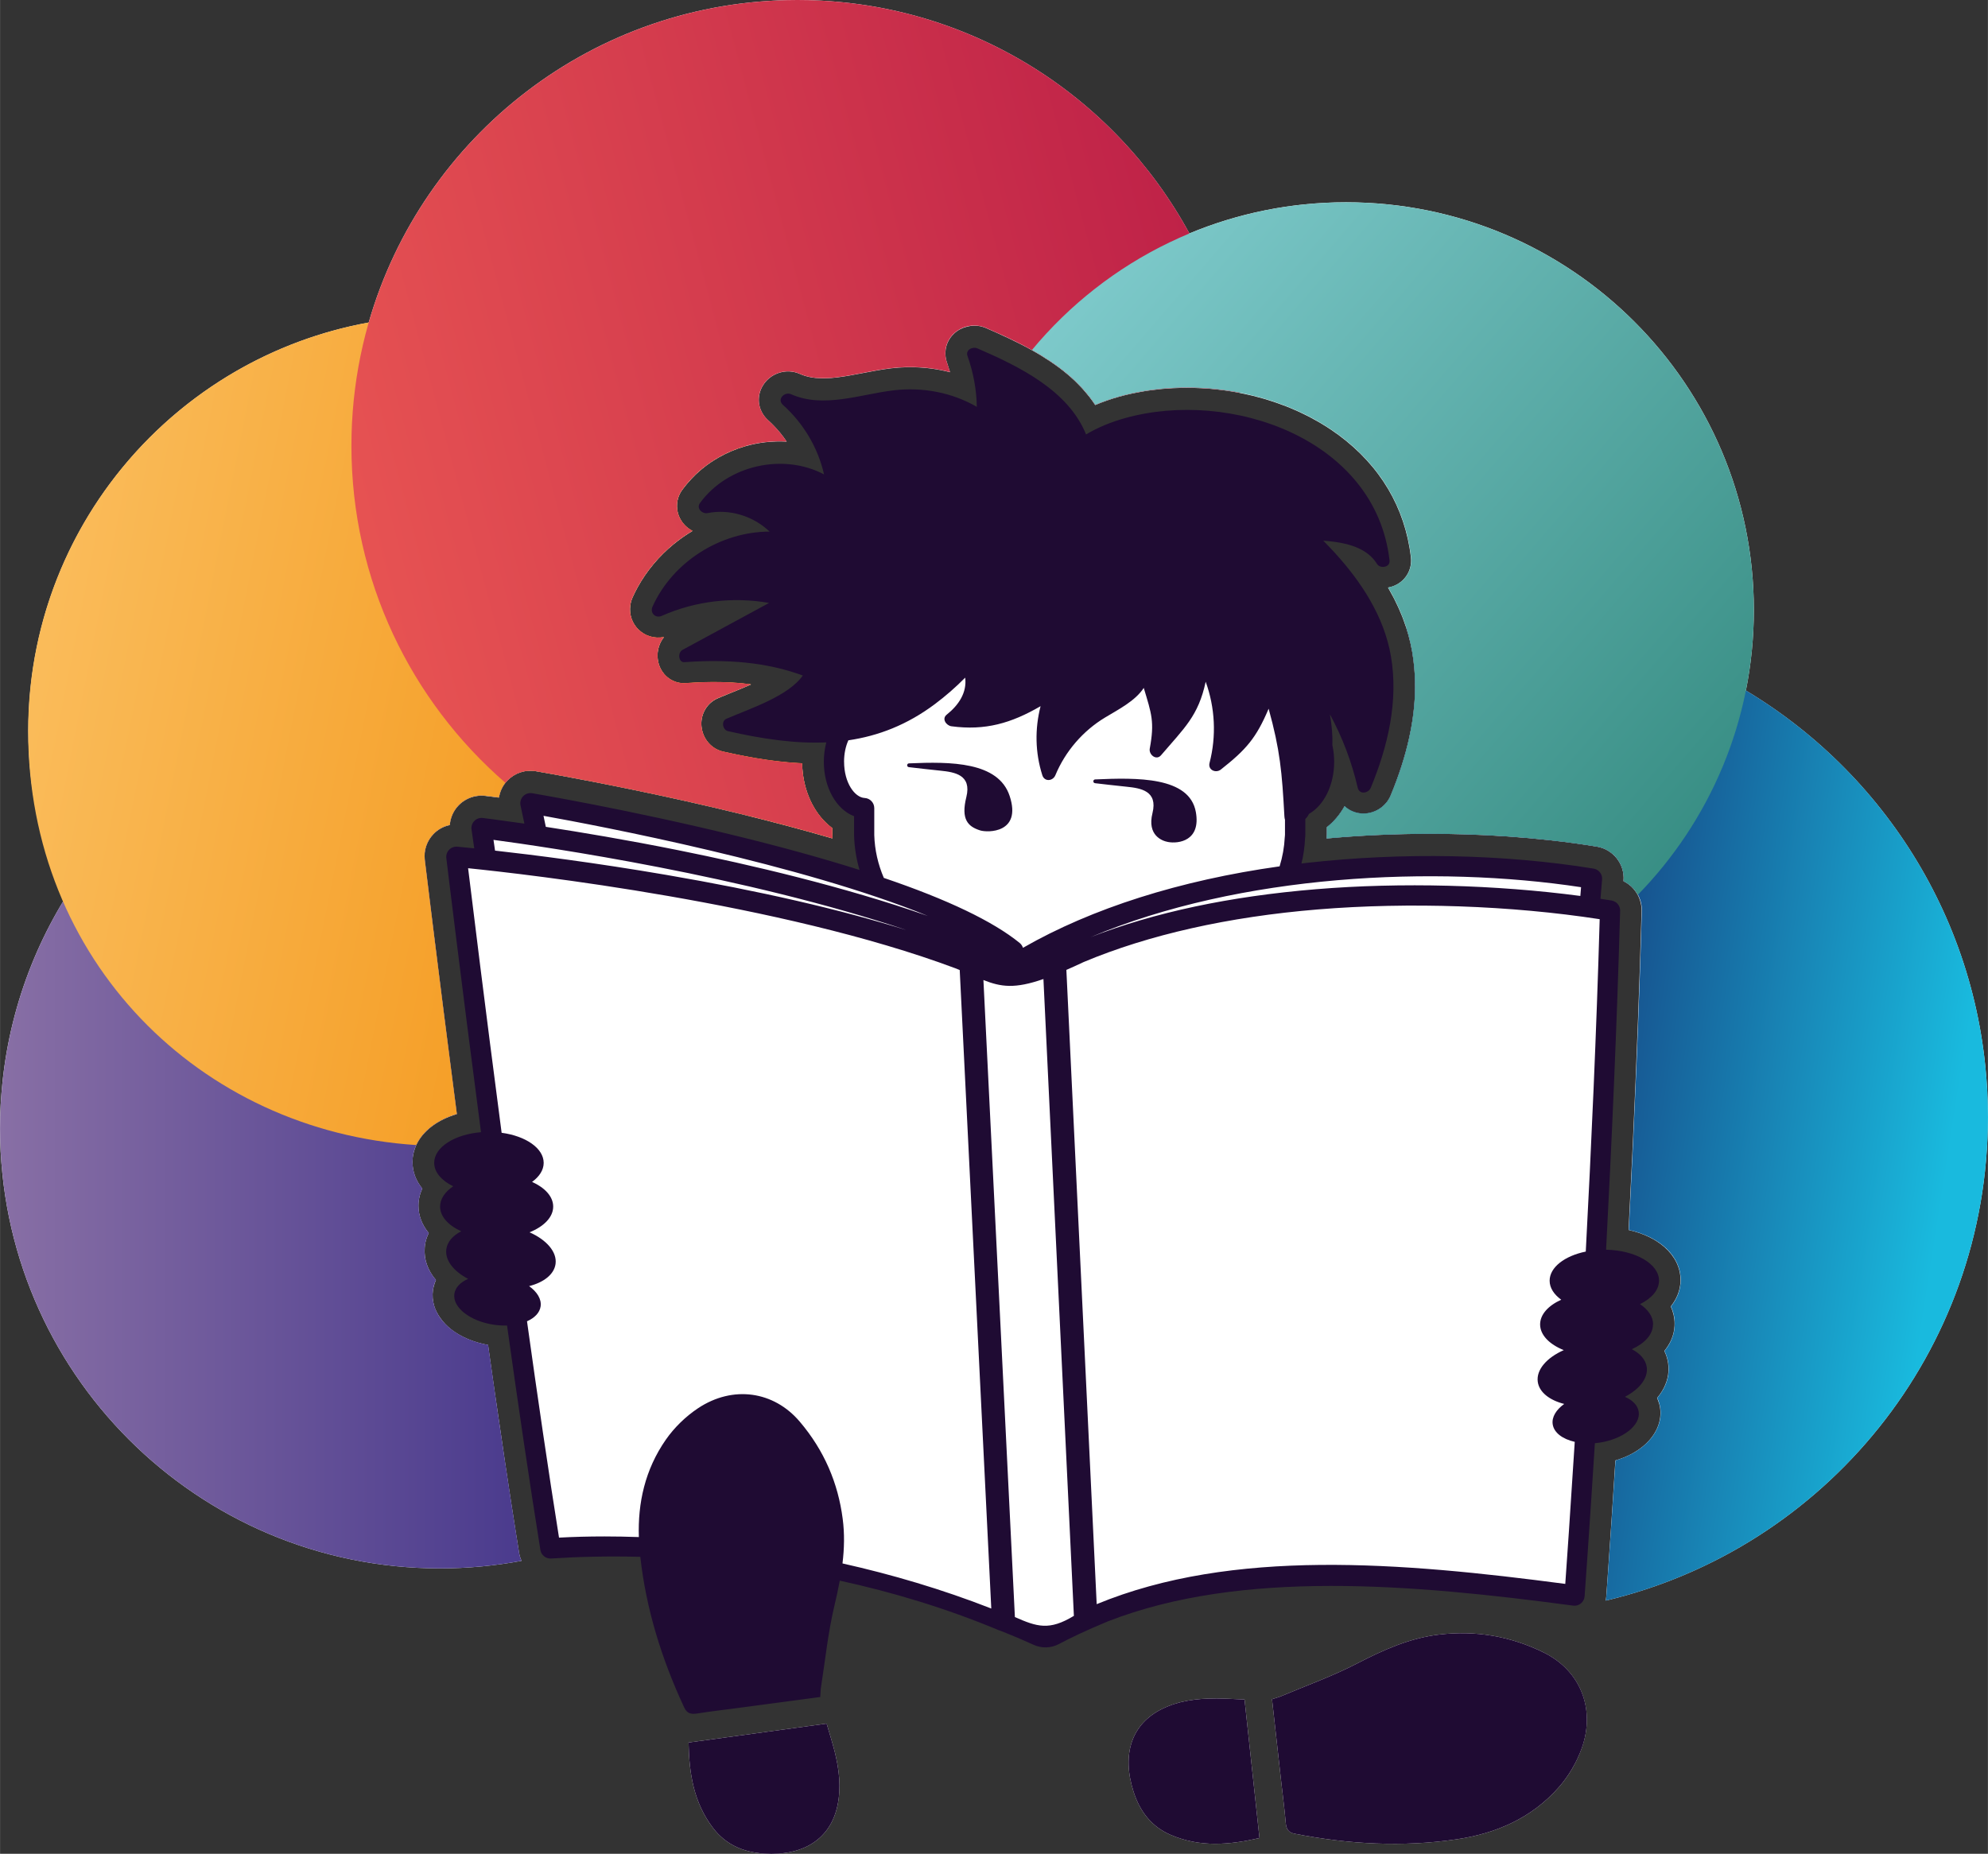
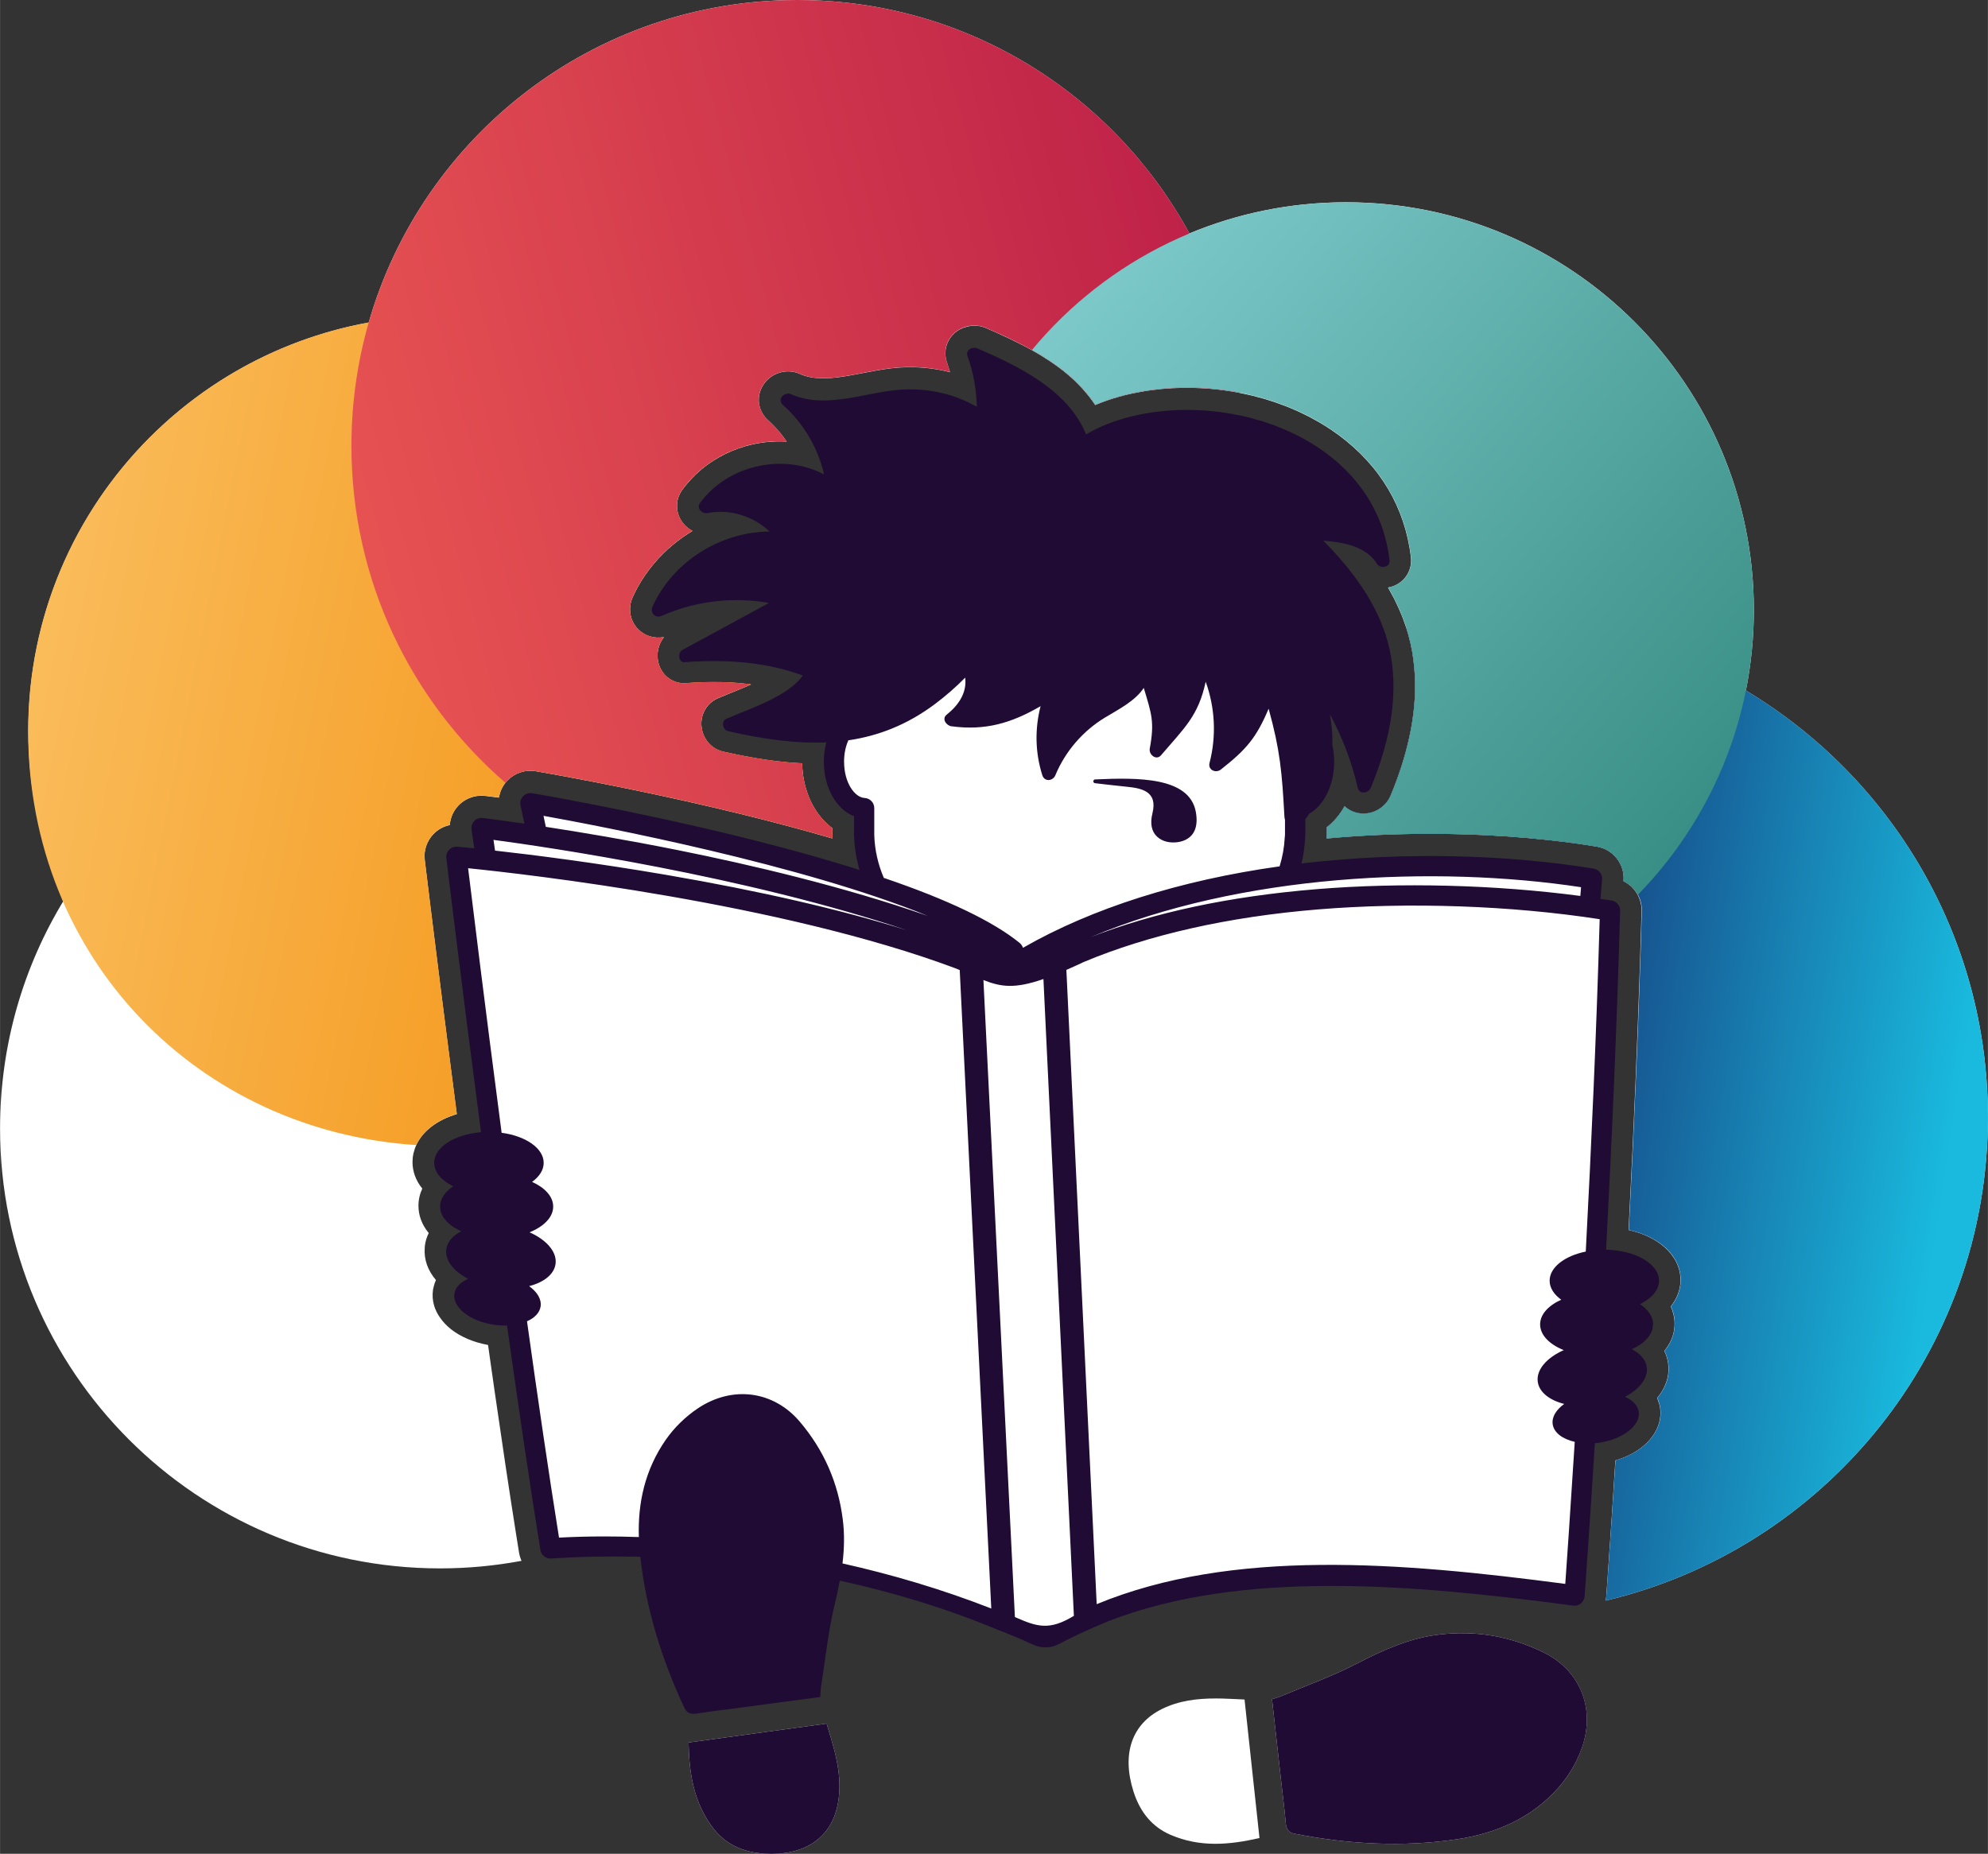
<svg xmlns="http://www.w3.org/2000/svg" width="157.76mm" height="147.14mm" viewBox="0 0 447.18 417.1">
  <rect x="0" y="0" width="447.18" height="417.1" fill="#333333" stroke="none" />
  <defs>
    <linearGradient id="Dégradé_sans_nom_131" data-name="Dégradé sans nom 131" x1="0" y1="253.91" x2="168.7" y2="253.91" gradientUnits="userSpaceOnUse">
      <stop offset="0" stop-color="#886fa5" />
      <stop offset="1" stop-color="#2f2483" />
    </linearGradient>
    <linearGradient id="Dégradé_sans_nom_19" data-name="Dégradé sans nom 19" x1="437.99" y1="263.13" x2="347.36" y2="249.02" gradientUnits="userSpaceOnUse">
      <stop offset="0" stop-color="#19bade" />
      <stop offset="1" stop-color="#164282" />
    </linearGradient>
    <linearGradient id="Dégradé_sans_nom_126" data-name="Dégradé sans nom 126" x1="10.42" y1="146.68" x2="186.56" y2="181.7" gradientUnits="userSpaceOnUse">
      <stop offset="0" stop-color="#fabb59" />
      <stop offset=".99" stop-color="#f28e0a" />
    </linearGradient>
    <linearGradient id="Nueva_muestra_de_degradado_18" data-name="Nueva muestra de degradado 18" x1="82.5" y1="119.52" x2="273.94" y2="68.26" gradientUnits="userSpaceOnUse">
      <stop offset="0" stop-color="#e65252" />
      <stop offset=".99" stop-color="#bf2248" />
    </linearGradient>
    <linearGradient id="Nouvelle_nuance_de_dégradé" data-name="Nouvelle nuance de dégradé" x1="249.35" y1="58.17" x2="393.72" y2="182.66" gradientUnits="userSpaceOnUse">
      <stop offset="0" stop-color="#7dc9ca" />
      <stop offset=".99" stop-color="#378d83" />
    </linearGradient>
  </defs>
  <g style="isolation: isolate;">
    <g id="Calque_1" data-name="Calque 1">
      <g>
        <g>
          <path d="M171.94,416c.55,.03,1.09,.05,1.61,.05,7.49,0,12.38-3.53,13.79-9.94,.75-3.42,.55-7.17-.61-11.81-.35-1.37-.75-2.73-1.18-4.17-.12-.39-.23-.77-.35-1.17l-18.18,2.49-11.06,1.52c.18,5.94,1.05,12.15,5.3,17.72,2.46,3.23,6.06,5.01,10.68,5.31Z" style="fill: #fff;" />
          <path d="M346.88,372.8c-5.73-2.84-11.8-4.28-18.02-4.28-1.61,0-3.26,.1-4.91,.29-6.21,.71-11.76,3.08-18.19,6.4-3.92,2.03-8.06,3.7-12.06,5.31-1.68,.68-3.41,1.37-5.1,2.09-.43,.18-.85,.31-1.33,.46l.58,5.21,1.39,12.48c.1,.92,.21,1.84,.32,2.77,.25,2.11,.51,4.29,.69,6.44,.1,1.26,.42,1.44,1.16,1.59,7.61,1.49,15.06,2.25,22.15,2.25,4.72,0,9.4-.34,13.91-1,9.61-1.41,16.95-5.16,22.44-11.44,2.09-2.39,3.83-5.36,4.9-8.38,2.94-8.27-.25-16.38-7.94-20.18Z" style="fill: #fff;" />
-           <path d="M279.01,383.41c-.41-.02-.81-.04-1.21-.06-1.5-.07-2.92-.14-4.34-.14h-.15c-4.71,0-8.35,.72-11.46,2.25-6.34,3.14-8.43,9.29-5.88,17.33,1.4,4.42,4,7.47,7.73,9.09,3.02,1.31,6.19,1.94,9.69,1.94,2.58,0,5.39-.34,8.79-1.07l-1.71-15.85-1.46-13.49Z" style="fill: #fff;" />
          <path d="M368.33,294.3l-1.51-1.02,1.64-.8c2.35-1.14,3.69-2.72,3.69-4.33,0-3.15-4.88-5.8-10.88-5.91l-1.09-.02,.06-1.08c1.47-27.87,2.53-53.51,3.16-76.23,.02-.61-.43-1.15-1.04-1.25-.83-.14-1.66-.26-2.5-.39l-.97-.15,.08-.98,.36-4.35c.05-.64-.4-1.22-1.03-1.32-11.45-1.87-23.73-2.82-36.51-2.82-9.38,0-18.75,.52-27.84,1.55-.34,.04-.67,.08-1,.12l-.34,.04-.14-1.15-.73-.17c.42-1.77,.68-3.58,.78-5.4v-.03s0-.03,0-.03c.03-.29,.05-.54,.05-.78v-4l.35-.31c.21-.19,.27-.29,.28-.3,.12-.21,.24-.41,.36-.61l.14-.24,.24-.14c3.11-1.79,5.13-6.03,5.13-10.8,0-1.19-.13-2.37-.37-3.5l-.03-.13v-.13c.07-2.09-.11-4.3-.54-6.75l-1.12-6.36,3.08,5.68c2.87,5.29,5.01,10.94,6.36,16.8,.06,.25,.15,.27,.28,.27,.24,0,.55-.16,.66-.43,4.5-10.91,5.96-20.42,4.46-29.07-1.32-7.61-5.39-15.05-12.42-22.75-.76-.84-1.58-1.69-2.5-2.63l-1.96-1.99,2.78,.2c.87,.06,1.71,.15,2.51,.25,5.15,.68,8.55,2.46,10.38,5.45,.09,.15,.31,.2,.47,.2,.2,0,.35-.07,.41-.13,.01-.01,.04-.05,.03-.16-2.48-21.62-24.26-32.94-44.5-32.94-4.79,0-9.41,.61-13.72,1.82-3.14,.88-5.99,2.07-8.47,3.55l-1.05,.62-.46-1.13c-3.8-9.43-14.32-14.64-23.88-18.79-.07-.03-.17-.05-.27-.05h0c-.27,0-.49,.12-.57,.23-.02,.02-.05,.07,0,.22,1.36,3.82,2.08,7.78,2.16,11.77l.03,1.85-1.61-.92c-4.32-2.48-9.31-3.8-14.45-3.8-1.19,0-2.4,.07-3.6,.21-1.89,.22-3.83,.6-5.87,.99-3.31,.64-6.73,1.3-10.1,1.3-2.9,0-5.41-.49-7.67-1.5-.07-.03-.14-.05-.22-.05-.29,0-.57,.21-.64,.4-.02,.05-.05,.13,.14,.3,4.78,4.29,8.18,10.04,9.58,16.19l.51,2.22-2.02-1.06c-2.81-1.48-6.06-2.26-9.41-2.26-6.83,0-13.41,3.23-17.18,8.42-.08,.12-.07,.17-.03,.24,.1,.2,.38,.37,.62,.37,.03,0,.05,0,.08,0,1.02-.2,2.07-.31,3.13-.31,4.34,0,8.63,1.73,11.77,4.74l1.88,1.8h-2.6c-10.64,.03-21.07,6.71-25.38,16.26-.1,.22-.1,.43,0,.58,.08,.12,.22,.19,.38,.19,.1,0,.21-.03,.32-.08,5.35-2.38,11.33-3.64,17.28-3.64,2.5,0,5.01,.22,7.47,.65l2.97,.52-2.65,1.44-9.72,5.28-9.72,5.28c-.15,.08-.19,.27-.21,.37-.03,.2,.02,.37,.06,.44,2.3-.16,4.53-.25,6.64-.25,7.68,0,14.16,1.05,20.39,3.31l1.28,.46-.78,1.12c-2.86,4.11-9.4,6.75-14.65,8.87-1.07,.43-2.08,.84-2.98,1.23-.12,.05-.12,.22-.11,.32,.02,.23,.15,.45,.29,.48,7.67,1.75,13.85,2.56,19.46,2.56,.8,0,1.6-.02,2.38-.05l1.43-.06-.37,1.38c-.35,1.31-.52,2.69-.52,4.09,0,5.27,2.52,9.9,6.12,11.27l.68,.26v4.06s0,.19,0,.19v.18s0,.45,0,.45c0,.07,0,.13,0,.2,.08,2.53,.47,5.01,1.18,7.44l.55,1.89-1.88-.6c-8.11-2.57-17.46-5.16-27.82-7.69-23.99-5.88-45.46-9.5-45.67-9.53-.07-.01-.14-.02-.21-.02-.33,0-.66,.14-.89,.38-.28,.29-.4,.71-.32,1.11l.87,4.12,.31,1.47-1.49-.22c-5.83-.85-9.3-1.26-9.33-1.27-.05,0-.1,0-.15,0-.33,0-.65,.13-.88,.37-.27,.27-.39,.66-.34,1.04l.61,4.24,.19,1.33-1.34-.14c-2.39-.25-3.74-.37-3.79-.37-.03,0-.07,0-.11,0-.33,0-.66,.14-.89,.38-.26,.27-.38,.64-.34,1.01,.03,.26,3.29,27.29,7.8,61.68l.14,1.09-1.1,.09c-5.37,.44-9.57,3.01-9.57,5.85,0,1.61,1.35,3.19,3.69,4.33l1.64,.8-1.51,1.02c-1.6,1.08-2.48,2.39-2.48,3.69,0,1.74,1.51,3.42,4.15,4.6l1.99,.89-1.94,1c-1.63,.84-2.63,1.99-2.8,3.24-.26,1.92,1.41,4.06,4.36,5.6l1.95,1.02-2.01,.88c-1.45,.63-2.33,1.54-2.48,2.55-.36,2.43,3.3,5.07,7.99,5.77,.77,.11,1.55,.17,2.3,.17,.16,0,.32,0,.48,0l.94-.03,.13,.93c2.75,19.67,5.27,36.65,7.5,50.49,.1,.6,.61,1.04,1.21,1.04,.03,0,.06,0,.09,0,4.57-.3,9.34-.46,14.19-.46,1.97,0,3.99,.03,5.98,.08l.92,.02,.1,.91c1.21,10.98,4.51,22.28,9.79,33.58,.33,.7,.6,.81,1.14,.81,.2,0,.42-.02,.69-.06,2.13-.34,4.31-.62,6.41-.89,.92-.12,1.85-.23,2.77-.36l12.89-1.72,4.76-.63c.03-.51,.05-.95,.12-1.4,.28-1.81,.54-3.66,.79-5.45,.6-4.27,1.22-8.69,2.24-12.99,.51-2.14,.89-3.92,1.2-5.6l.2-1.07,1.06,.23c12.61,2.75,24.67,6.5,35.84,11.16,.13,.05,.26,.1,.38,.13l.06,.02,.05,.02c2.74,1.09,5.26,2.15,7.49,3.17,.71,.32,1.45,.48,2.23,.48,.87,0,1.73-.21,2.49-.62,2.14-1.14,5.82-2.96,11.17-5.17,13.91-5.41,30.49-8.04,50.73-8.04,18.69,0,38,2.24,54.44,4.44,.06,0,.11,.01,.17,.01,.28,0,.56-.1,.78-.28,.26-.21,.43-.53,.45-.87,0-.13,1.01-13.67,2.31-34.44l.06-.9,.9-.08c.31-.03,.61-.06,.93-.11,4.69-.69,8.35-3.33,7.99-5.77-.15-1.01-1.03-1.92-2.48-2.55l-2.01-.88,1.95-1.02c2.95-1.54,4.62-3.68,4.36-5.6-.17-1.25-1.16-2.41-2.8-3.24l-1.94-1,1.99-.89c2.63-1.19,4.15-2.86,4.15-4.6,0-1.3-.88-2.61-2.48-3.69Z" style="fill: #fff;" />
        </g>
        <g>
          <path d="M185.94,387.81c-10.54,1.44-20.68,2.83-31.06,4.26,.14,6.98,1.13,13.49,5.54,19.27,2.68,3.51,6.51,5.4,11.45,5.72,8.85,.57,14.86-3.28,16.49-10.71,.9-4.13,.4-8.23-.62-12.29-.52-2.05-1.17-4.07-1.8-6.24Z" style="fill: #fff;" />
          <path d="M347.34,371.86c-7.66-3.79-15.51-5.02-23.51-4.09-6.65,.76-12.62,3.44-18.55,6.51-5.52,2.86-11.37,4.95-17.09,7.36-.59,.25-1.21,.4-2.06,.68,.71,6.35,1.39,12.46,2.07,18.56,.34,3.06,.75,6.12,1.01,9.18,.13,1.53,.62,2.26,2.01,2.53,12.21,2.4,24.41,3.03,36.41,1.26,8.71-1.28,16.86-4.67,23.08-11.79,2.12-2.43,3.95-5.5,5.09-8.71,3.16-8.87-.36-17.47-8.46-21.48Z" style="fill: #fff;" />
          <path d="M273.46,382.16c-4.19-.01-8.29,.49-12.08,2.36-6.82,3.37-9.1,10.13-6.41,18.58,1.5,4.72,4.26,7.98,8.31,9.73,6.67,2.88,13.23,2.28,20.03,.73-1.12-10.41-2.22-20.59-3.36-31.17-2.26-.09-4.38-.23-6.49-.24Z" style="fill: #fff;" />
        </g>
        <path d="M392.73,155.36c1.17-5.86,1.79-11.91,1.79-18.11,0-50.67-41.08-91.74-91.74-91.74-12.49,0-24.39,2.5-35.24,7.01C250.55,21.24,217.44,0,179.35,0c-45.78,0-84.39,30.66-96.42,72.57C39.37,80.49,6.36,118.61,6.36,164.45c0,13.53,2.89,26.37,8.07,37.98C5.27,217.42,0,235.05,0,253.91c0,54.67,44.32,98.98,98.98,98.98,6.26,0,12.39-.59,18.33-1.7-.12-.26-.22-.53-.31-.81-.02-.05-.03-.11-.05-.16-.08-.28-.15-.57-.2-.87,0,0,0,0,0,0-.24-1.49-.48-3.02-.73-4.58-1.48-9.35-3.07-19.99-4.77-31.78-.18-1.23-.35-2.46-.53-3.71-.16-1.09-.31-2.19-.47-3.3-.16-1.11-.32-2.23-.47-3.36-.07-.01-.13-.03-.2-.04-3.1-.58-5.97-1.8-8.11-3.48-.99-.78-1.8-1.64-2.45-2.57-.61-.86-1.08-1.77-1.36-2.71-.35-1.17-.45-2.38-.27-3.6,.04-.27,.11-.53,.18-.8,.12-.48,.27-.95,.48-1.41-1.87-2.2-2.72-4.7-2.52-7.25,.01-.17,.02-.34,.04-.51,.13-.98,.42-1.92,.86-2.81-.04-.05-.08-.11-.12-.16-1.43-1.77-2.19-3.83-2.19-5.98,0-1.34,.29-2.64,.86-3.87-1.44-1.77-2.2-3.83-2.2-5.97,0-.33,.02-.65,.05-.97,0-.06,.02-.11,.02-.16,.03-.27,.08-.54,.14-.81,0-.03,.02-.07,.03-.1,.07-.29,.15-.58,.25-.86,0,0,0-.02,0-.02,.52-1.52,1.43-2.91,2.7-4.12h0s0-.01,.01-.01c.33-.32,.68-.62,1.06-.91,0,0,0,0,0,0,.02-.02,.05-.04,.08-.06,0,0,0,0,0,0,.33-.25,.68-.5,1.05-.73,0,0,0,0,0,0,.07-.04,.13-.08,.2-.12h0c.42-.26,.85-.5,1.31-.72,.02-.01,.05-.02,.07-.03,0,0,0,0,0,0,.39-.19,.79-.37,1.2-.53,0,0,0,0,0,0,.05-.02,.1-.04,.15-.06,.53-.21,1.07-.4,1.64-.57h0c-2.59-19.89-4.71-36.85-5.97-47.02-.75-6.1-1.2-9.77-1.24-10.15-.13-1.08-.02-2.15,.32-3.14,.34-1,.89-1.92,1.65-2.7,1-1.04,2.26-1.73,3.66-2.02,.1-1.26,.52-2.46,1.22-3.49,.23-.34,.5-.67,.79-.97,.19-.2,.4-.38,.61-.56,1.28-1.03,2.89-1.6,4.54-1.6,.27,0,.55,.02,.82,.05,0,0,.15,.02,.45,.06,.1,.01,.21,.03,.34,.04,.26,.03,.58,.07,.96,.12,.19,.02,.4,.05,.61,.08,.22,.03,.45,.06,.7,.09,.03-.18,.08-.35,.13-.53,.21-.88,.57-1.72,1.09-2.46,.21-.3,.44-.58,.69-.84,.21-.21,.42-.41,.65-.6,.91-.74,1.97-1.24,3.1-1.47,.28-.06,.57-.1,.86-.12,.29-.02,.58-.03,.87-.02,.29,.01,.58,.04,.88,.09,.04,0,.83,.14,2.25,.39,.95,.17,2.18,.39,3.65,.66,8.09,1.49,23.53,4.49,40.2,8.57,7.38,1.81,14.32,3.66,20.65,5.51,0-.08,0-.16,0-.24,0-.08,0-.16,0-.24,0-.07,0-.14,0-.21,0-.09,0-.19,0-.28v-.63s0-.7,0-.7c-.52-.39-1.01-.81-1.47-1.26-3.26-3.18-5.2-8-5.32-13.31-3.26-.15-6.75-.54-10.56-1.19-2.29-.39-4.68-.87-7.21-1.45-2.65-.6-4.61-2.9-4.87-5.71-.22-2.38,.88-4.61,2.79-5.84,.27-.18,.56-.33,.87-.46,.24-.1,.5-.21,.75-.32,.75-.32,1.53-.63,2.36-.97,.68-.28,1.4-.57,2.14-.87,.74-.3,1.49-.62,2.24-.96-2.72-.37-5.62-.54-8.76-.52-1.88,.01-3.86,.09-5.93,.24h0c-2.78,.19-5.27-1.6-6.08-4.35-.38-1.31-.34-2.69,.06-3.94,.24-.75,.62-1.45,1.11-2.07-.52,.1-1.05,.14-1.57,.11-.78-.04-1.55-.22-2.26-.53-.24-.1-.47-.22-.69-.36-.45-.27-.87-.59-1.25-.97-1.42-1.42-2.05-3.38-1.8-5.33,.08-.65,.26-1.3,.55-1.93,.34-.76,.72-1.51,1.12-2.24,2.02-3.66,4.79-6.97,8.1-9.68,1.32-1.09,2.74-2.08,4.22-2.97-.26-.13-.5-.28-.73-.45s-.46-.34-.67-.53c-.42-.38-.79-.82-1.1-1.31-1.03-1.61-1.25-3.55-.66-5.29,.2-.58,.48-1.14,.86-1.66,.87-1.19,1.84-2.29,2.88-3.31,.05-.05,.1-.11,.16-.16,0,0,0,0,0,0,1.02-.97,2.11-1.86,3.27-2.65,.03-.02,.05-.04,.08-.05,0,0,0,0,0,0,.53-.36,1.08-.71,1.64-1.03,0,0,0,0,0,0,.03-.02,.07-.04,.1-.06,1.91-1.09,3.95-1.96,6.08-2.57h0c1.47-.42,2.97-.72,4.5-.9,.07,0,.14-.01,.21-.02,.63-.07,1.27-.11,1.91-.13,.17,0,.33-.01,.5-.02,.72-.01,1.44,0,2.16,.03h0c-.89-1.32-1.89-2.55-3-3.68-.37-.38-.75-.74-1.14-1.09-.88-.79-1.5-1.75-1.83-2.77-.34-1.02-.39-2.12-.15-3.18,.16-.71,.45-1.4,.87-2.05,1.32-2.03,3.63-3.14,5.94-3.01,.38,.02,.77,.08,1.15,.17,.38,.09,.75,.22,1.12,.38,1.49,.67,3.13,.95,4.86,.99,.29,0,.58,0,.88,0,.88-.02,1.79-.1,2.72-.21,1.86-.23,3.79-.6,5.77-.98,2.07-.4,4.2-.81,6.32-1.06,1.13-.13,2.26-.21,3.38-.24,.56-.01,1.12-.02,1.68,0,2.78,.06,5.52,.43,8.18,1.12-.05-.18-.12-.35-.17-.53-.16-.53-.32-1.07-.5-1.59-.21-.59-.33-1.19-.36-1.79-.1-1.79,.58-3.52,1.94-4.79,.83-.78,1.86-1.3,2.95-1.56,.47-.11,.94-.2,1.42-.21,.64-.02,1.28,.05,1.91,.22,.31,.08,.62,.19,.92,.32,0,0,0,0,0,0,.74,.32,1.49,.65,2.24,.99,.18,.08,.35,.16,.53,.24,1.57,.71,3.15,1.46,4.72,2.25,.14,.07,.29,.15,.43,.22,.8,.41,1.6,.83,2.38,1.27h0c1.28,.72,2.54,1.48,3.77,2.3,0,0,0,0,0,0,.11,.07,.21,.14,.32,.21,.66,.44,1.31,.9,1.95,1.37,.04,.03,.08,.05,.11,.08,0,0,0,0,0,0,1.17,.88,2.3,1.82,3.36,2.81,0,0,0,0,0,0,.15,.14,.3,.29,.45,.44,.42,.41,.82,.82,1.22,1.25,.13,.14,.26,.28,.38,.42,0,0,0,0,0,0,.34,.38,.66,.77,.98,1.16,0,0,0,0,0,0,.14,.18,.29,.35,.43,.53,0,0,0,0,0,0,.44,.58,.87,1.17,1.28,1.78,.84-.36,1.71-.69,2.6-1s1.8-.6,2.73-.86c1.04-.29,2.09-.55,3.15-.77,0,0,0,0,0,0,.25-.05,.5-.1,.75-.14,.82-.16,1.65-.32,2.48-.45h0c.35-.05,.71-.09,1.07-.14h0c.75-.1,1.49-.19,2.24-.26,0,0,0,0,0,0,.18-.02,.36-.03,.55-.04,1.26-.11,2.52-.17,3.79-.2,0,0,0,0,0,0h0c1.99-.04,3.99,.02,5.98,.17,0,0,0,0,0,0,.18,.01,.36,.03,.54,.04,1.01,.09,2.02,.2,3.02,.33h0c.12,.02,.25,.03,.37,.05h0c1.92,.27,3.83,.63,5.71,1.08,.16,.04,.32,.07,.48,.11,.72,.18,1.43,.37,2.14,.57,.25,.07,.5,.14,.74,.21,.64,.19,1.28,.4,1.91,.61,.32,.11,.63,.22,.94,.33,.57,.2,1.14,.41,1.71,.63,.37,.15,.74,.3,1.11,.45,.5,.21,1.01,.42,1.5,.65,.43,.2,.86,.4,1.29,.61,.43,.21,.86,.41,1.28,.63,.52,.27,1.03,.55,1.53,.84,.32,.18,.65,.35,.96,.54,.81,.48,1.61,.98,2.39,1.5,0,0,.01,0,.02,.01,9.79,6.58,15.88,15.73,17.72,26.59,.12,.72,.23,1.45,.31,2.19,.17,1.45-.18,2.84-.91,3.99s-1.85,2.06-3.23,2.54c-.16,.06-.33,.09-.5,.13s-.33,.1-.5,.13c.4,.69,.77,1.37,1.13,2.05,.11,.21,.21,.42,.32,.62,.25,.49,.48,.98,.71,1.47,.1,.23,.21,.45,.31,.68,.23,.51,.44,1.02,.64,1.52,.07,.18,.15,.37,.22,.55,.95,2.48,1.64,4.97,2.09,7.52,.11,.61,.2,1.23,.28,1.85,.08,.62,.15,1.24,.2,1.86,.33,3.75,.2,7.62-.4,11.64-.2,1.34-.45,2.7-.76,4.08-.91,4.13-2.29,8.43-4.15,12.92-.95,2.3-3.17,3.87-5.61,4.07-.35,.03-.7,.03-1.05,0h0c-1.41-.12-2.72-.69-3.72-1.64-1.06,1.9-2.4,3.48-3.98,4.72v1.54c0,.14-.01,.29-.02,.43,0,.19,0,.37-.02,.57,7.68-.7,15.52-1.05,23.3-1.05,2.59,0,5.18,.04,7.76,.12,6.44,.19,12.79,.63,18.93,1.3,3.69,.4,7.3,.89,10.81,1.47,3.66,.6,6.29,3.96,5.98,7.65v.06s-.01,.06-.01,.06c.68,.33,1.3,.76,1.83,1.27,0,0,0,0,0,0,.03,.02,.05,.05,.07,.08,0,0,0,0,0,0,.25,.24,.48,.5,.69,.78,0,0,0,0,0,0,0,0,0,0,0,.01,0,0,0,0,0,0,.41,.54,.75,1.14,.99,1.77,0,0,0,.02,0,.02,.11,.28,.2,.55,.27,.84,.02,.08,.03,.16,.05,.24,.05,.22,.1,.45,.12,.68,.04,.32,.05,.64,.05,.96,0,0,0,0,0,.01-.44,16.12-1.11,33.74-1.98,52.58-.29,6.28-.61,12.7-.94,19.24,3.32,.73,6.07,2.08,8.08,3.85,2.29,2.02,3.6,4.58,3.6,7.4,0,1.51-.39,2.98-1.12,4.34-.27,.5-.59,.99-.95,1.46-.04,.06-.08,.11-.13,.17,.29,.61,.5,1.25,.65,1.89,.14,.65,.22,1.31,.22,1.97,0,1.38-.31,2.73-.92,3.98-.16,.34-.35,.67-.56,1-.25,.4-.52,.79-.83,1.16,.44,.89,.73,1.83,.86,2.81,.04,.33,.07,.66,.08,.98,0,.01,0,.03,0,.04,.05,2.04-.59,4.02-1.87,5.85-.21,.3-.44,.6-.69,.9,.05,.12,.09,.24,.14,.36,.24,.6,.43,1.21,.52,1.84,.42,2.85-.7,5.64-2.95,7.87-.25,.25-.51,.49-.79,.72-1.66,1.4-3.81,2.54-6.31,3.26-.04,.59-.07,1.17-.11,1.74-.04,.57-.07,1.14-.11,1.7-.11,1.68-.21,3.3-.31,4.84s-.2,3.03-.29,4.44c-.06,.94-.12,1.85-.18,2.72s-.12,1.72-.17,2.52c-.25,3.63-.45,6.57-.6,8.71-.03,.48-.06,.91-.09,1.31-.03,.4-.05,.75-.08,1.06-.01,.16-.02,.3-.03,.44-.06,.81-.09,1.24-.09,1.26-.02,.27-.06,.54-.11,.8,49.29-11.66,85.97-55.94,85.97-108.79,0-40.78-21.84-76.46-54.46-95.99Z" style="fill: #fff;" />
        <g>
-           <path d="M204.44,172.61c1.87,.22,4.27,.5,7.17,.8,3.08,.32,7.01,.91,5.76,5.93-1.25,5.02,.35,6.63,3.09,7.5,1.7,.54,9.4,.64,6.66-7.72-2.53-7.74-13.25-7.77-22.65-7.36-.53,.02-.56,.79-.03,.85Z" style="fill: #1f0b33;" />
          <path d="M246.31,176.22c1.87,.22,4.27,.5,7.17,.8,3.08,.32,7.01,.91,5.76,5.93-1.25,5.02,2.19,6.27,3.5,6.5,2.39,.44,7.4-.28,6.26-6.72-1.42-8.02-13.25-7.77-22.65-7.36-.53,.02-.56,.79-.03,.85Z" style="fill: #1f0b33;" />
          <path d="M185.94,387.81c-10.54,1.44-20.68,2.83-31.06,4.26,.14,6.98,1.13,13.49,5.54,19.27,2.68,3.51,6.51,5.4,11.45,5.72,8.85,.57,14.86-3.28,16.49-10.71,.9-4.13,.4-8.23-.62-12.29-.52-2.05-1.17-4.07-1.8-6.24Z" style="fill: #1f0b33;" />
          <path d="M347.34,371.86c-7.66-3.79-15.51-5.02-23.51-4.09-6.65,.76-12.62,3.44-18.55,6.51-5.52,2.86-11.37,4.95-17.09,7.36-.59,.25-1.21,.4-2.06,.68,.71,6.35,1.39,12.46,2.07,18.56,.34,3.06,.75,6.12,1.01,9.18,.13,1.53,.62,2.26,2.01,2.53,12.21,2.4,24.41,3.03,36.41,1.26,8.71-1.28,16.86-4.67,23.08-11.79,2.12-2.43,3.95-5.5,5.1-8.71,3.16-8.87-.36-17.47-8.46-21.48Z" style="fill: #1f0b33;" />
-           <path d="M273.46,382.16c-4.19-.01-8.29,.49-12.08,2.36-6.82,3.37-9.1,10.13-6.41,18.58,1.5,4.72,4.26,7.98,8.31,9.73,6.67,2.88,13.23,2.28,20.03,.73-1.12-10.41-2.22-20.59-3.36-31.17-2.26-.09-4.38-.23-6.49-.24Z" style="fill: #1f0b33;" />
          <path d="M371.86,297.99c0-1.73-1.11-3.32-2.95-4.56,2.62-1.28,4.28-3.17,4.28-5.28,0-3.77-5.3-6.84-11.91-6.96,1.25-23.75,2.44-50.42,3.16-76.25,.03-1.14-.79-2.13-1.91-2.32-.83-.14-1.67-.27-2.51-.39l.36-4.35c.1-1.19-.73-2.25-1.91-2.44-20.02-3.27-42.98-3.72-64.63-1.28-.45,.05-.9,.11-1.35,.16l.27-.03c.44-1.83,.71-3.69,.8-5.59,.04-.33,.06-.62,.06-.9v-3.53c.21-.19,.38-.38,.48-.54,.12-.21,.24-.41,.36-.61,3.36-1.93,5.65-6.44,5.65-11.71,0-1.3-.14-2.55-.4-3.73,.07-2.11-.11-4.4-.56-6.97,2.82,5.2,4.92,10.74,6.26,16.53,.37,1.61,2.41,1.27,2.94,0,3.85-9.32,6.27-19.56,4.52-29.65-1.55-8.93-6.66-16.69-12.68-23.28-.83-.9-1.67-1.79-2.53-2.66,.82,.06,1.64,.14,2.45,.25,3.62,.48,7.6,1.67,9.62,4.96,.72,1.18,3.02,.82,2.84-.76-3.13-27.38-35.85-38.66-59.55-32.01-3.06,.86-6.02,2.05-8.72,3.66-3.99-9.9-15.02-15.28-24.43-19.36-1.08-.47-2.74,.32-2.24,1.71,1.32,3.71,2.02,7.53,2.1,11.44-5.63-3.24-12.17-4.48-18.69-3.72-7.44,.87-15.82,4.13-23.09,.88-1.45-.65-3.25,1.13-1.85,2.39,4.62,4.14,7.89,9.63,9.26,15.65-9.24-4.87-21.74-2.06-27.93,6.47-.85,1.17,.54,2.47,1.71,2.24,5.01-1,10.32,.67,13.97,4.16-11.01,.02-21.78,6.77-26.33,16.87-.64,1.43,.65,2.72,2.08,2.09,7.57-3.36,16.03-4.33,24.14-2.91-6.48,3.52-12.96,7.03-19.45,10.55-1.23,.67-.88,2.87,.36,2.78,12.3-.88,20.32,.7,26.67,3-3.24,4.66-11.94,7.47-17.19,9.74-1.21,.52-.84,2.51,.36,2.78,7.74,1.76,15.09,2.84,22.12,2.53-.36,1.36-.56,2.83-.56,4.36,0,5.84,2.85,10.75,6.8,12.25v3.32c0,.07,0,.14,0,.2s0,.14,0,.21v.43c0,.09,0,.17,.01,.27,.08,2.62,.5,5.18,1.22,7.66-8.15-2.58-17.45-5.16-27.89-7.71-24.05-5.89-45.53-9.51-45.75-9.55-.75-.13-1.5,.13-2.03,.67-.52,.55-.74,1.31-.59,2.05l.87,4.12c-5.81-.84-9.28-1.26-9.36-1.27-.71-.08-1.41,.16-1.9,.67-.5,.51-.73,1.22-.63,1.92l.61,4.24c-2.4-.25-3.75-.37-3.81-.37-.69-.06-1.36,.19-1.84,.69-.48,.49-.71,1.18-.63,1.86,.06,.51,3.32,27.55,7.8,61.69-5.96,.49-10.53,3.39-10.53,6.89,0,2.11,1.66,4,4.28,5.28-1.84,1.24-2.95,2.83-2.95,4.56,0,2.25,1.86,4.25,4.76,5.56-1.89,.97-3.13,2.36-3.36,4.04-.34,2.48,1.65,4.97,4.91,6.67-1.73,.75-2.88,1.92-3.1,3.36-.45,3.05,3.52,6.17,8.88,6.96,1.02,.15,2.02,.21,2.97,.17,2.48,17.74,5.06,35.31,7.5,50.51,.19,1.16,1.23,2,2.41,1.92,6.07-.4,12.82-.56,20.07-.38,1.29,11.67,4.78,22.98,9.88,33.91,.6,1.28,1.43,1.58,2.94,1.34,3.03-.49,6.1-.83,9.15-1.24,6.09-.81,12.17-1.62,18.51-2.47,.06-.9,.06-1.54,.16-2.17,.96-6.13,1.58-12.31,3.02-18.36,.45-1.89,.86-3.77,1.21-5.65,11.78,2.57,23.84,6.17,35.66,11.11,.18,.07,.35,.13,.51,.18,3.24,1.28,5.72,2.36,7.44,3.15,1.81,.82,3.89,.77,5.65-.16,2.22-1.18,5.85-2.97,11.08-5.13,29.98-11.67,68.31-8.38,104.63-3.53,.62,.09,1.25-.09,1.74-.49,.49-.4,.79-.98,.84-1.6,.02-.33,1.01-13.73,2.31-34.45,.33-.03,.65-.07,.98-.12,5.35-.79,9.33-3.9,8.88-6.96-.21-1.44-1.37-2.61-3.1-3.36,3.26-1.7,5.25-4.19,4.91-6.67-.23-1.67-1.47-3.07-3.36-4.04,2.9-1.31,4.76-3.31,4.76-5.56Zm-16.21-98.37l-.16,1.97c-19.07-2.52-40.32-3.09-59.4-1.52-19.45,1.6-36.45,5.22-50.79,10.8,33.7-14.21,77.57-16.23,110.35-11.25Zm-67.74-4.7h0s.28-.04,.28-.04c-.09,.01-.19,.03-.28,.04Zm-98.05-23.52c0-1.87,.37-3.51,.97-4.83,6.76-.99,13.22-3.48,19.45-8.14,2.43-1.82,4.71-3.81,6.83-5.96,.42,3.34-1.43,6.15-4.17,8.34-1.17,.94-.06,2.45,1.07,2.6,7.6,1.02,13.45-.68,20.06-4.52-1.31,5.09-1.23,10.44,.39,15.53,.49,1.54,2.38,1.35,2.94,0,2.23-5.37,6.2-9.98,11.18-12.98,3.05-1.84,6.79-3.73,8.7-6.66,1.76,5.86,2.46,7.63,1.35,13.66-.25,1.34,1.46,2.76,2.54,1.49,5.18-6.08,8.39-8.8,10.04-16.54,2.11,5.83,2.44,12.2,.87,18.27-.41,1.58,1.4,2.38,2.54,1.49,5.68-4.48,7.95-7.06,10.75-13.69,2.57,9.29,3.01,14.23,3.55,24.24,.02,.29,.06,.54,.13,.75v3.35c0,.12-.01,.25-.03,.42,0,.06-.01,.12-.02,.18-.11,2.22-.5,4.4-1.16,6.53-22.4,3.14-42.2,9.42-57.73,18.33-.13-.41-.38-.79-.74-1.09-5.99-4.87-16.22-9.77-30.56-14.64-1.31-3.06-2.05-6.29-2.15-9.62,0-.05,0-.09,0-.15v-5.93c0-1.21-.95-2.22-2.16-2.28-2.24-.12-4.63-3.42-4.63-8.15Zm18.86,34.69c-18.93-6.61-39.87-11.52-56.1-14.78-11.59-2.33-22.04-4.07-29.85-5.27l-.52-2.48c12.6,2.27,58.17,10.94,86.47,22.53Zm-4.66,3.23c-15.08-4.69-33.2-8.87-54.19-12.47-15.98-2.74-30.03-4.51-38.52-5.46l-.35-2.42c11.77,1.57,56.38,8.05,93.06,20.35Zm-14.55,142.44c.4-3.32,.49-6.66,.04-10.05-1.04-7.99-4.12-15.32-9.65-21.83-5.84-6.89-15.04-8.23-22.88-3.03-2.84,1.89-5.38,4.4-7.23,7.05-4.73,6.78-6.34,14.3-6.09,21.94-2.64-.09-5.22-.14-7.72-.14-3.58,0-7,.09-10.24,.27-2.36-14.78-4.83-31.65-7.2-48.68,1.7-.75,2.85-1.91,3.06-3.34,.24-1.63-.78-3.27-2.59-4.57,3.3-.84,5.63-2.64,5.95-4.99,.37-2.71-2.04-5.43-5.85-7.12,3.22-1.29,5.32-3.4,5.32-5.79,0-2.25-1.86-4.25-4.75-5.55,1.63-1.18,2.61-2.67,2.61-4.28,0-3.29-4.04-6.05-9.46-6.77-3.7-28.18-6.58-51.65-7.54-59.53,13.24,1.35,70.32,7.83,109.6,22.51,.34,.14,.67,.27,.99,.4l7.1,143.66c-11.07-4.33-22.37-7.66-33.45-10.14Zm38.78,12.09l-7.08-143.34c3.95,1.56,7.05,2.02,13.5-.23l6.85,143.29c-5.55,3.37-8.28,2.47-13.27,.27Zm128.4-82.24c-4.73,.97-8.11,3.54-8.11,6.55,0,1.62,.98,3.1,2.61,4.28-2.9,1.31-4.75,3.31-4.75,5.55,0,2.39,2.1,4.5,5.32,5.79-3.82,1.69-6.22,4.41-5.85,7.12,.32,2.35,2.64,4.15,5.95,4.99-1.81,1.3-2.83,2.95-2.59,4.57,.28,1.91,2.23,3.34,4.96,3.96-.99,15.71-1.79,27.2-2.13,31.96-36.89-4.86-74.87-8.05-105.41,4.56l-6.82-142.71c1.2-.52,2.49-1.11,3.89-1.77,14.61-6.13,32.52-10.18,52.72-11.84,20.44-1.68,43.4-.88,63.36,2.2-.72,25.41-1.9,51.52-3.13,74.79Z" style="fill: #1f0b33;" />
        </g>
-         <path d="M116.76,349.34c-2.08-12.94-4.43-28.67-6.97-46.74-3.18-.56-6.12-1.8-8.31-3.52-3.07-2.4-4.56-5.64-4.08-8.88,.11-.76,.33-1.5,.66-2.2-1.99-2.35-2.85-5.03-2.48-7.76,.13-.98,.42-1.92,.86-2.81-1.51-1.81-2.31-3.93-2.31-6.14,0-1.34,.29-2.64,.86-3.87-1.44-1.77-2.2-3.83-2.2-5.97,0-4.85,3.81-8.97,9.98-10.82-4.15-31.82-7.09-56.15-7.21-57.17-.26-2.15,.46-4.28,1.97-5.84,1-1.04,2.26-1.73,3.66-2.02,.13-1.68,.84-3.25,2.01-4.46,1.54-1.58,3.77-2.37,5.97-2.11,0,0,1.09,.13,3.07,.39,.23-1.43,.9-2.78,1.9-3.83,1.64-1.71,4.02-2.5,6.35-2.11,.21,.04,21.85,3.68,46.1,9.62,.71,.17,1.4,.35,2.1,.53-17.89-17.75-42.52-28.72-69.72-28.72C44.32,154.92,0,199.24,0,253.91s44.32,98.98,98.98,98.98c6.26,0,12.39-.59,18.33-1.7-.26-.58-.45-1.19-.56-1.85Z" style="fill: url(#Dégradé_sans_nom_131); mix-blend-mode: multiply;" />
        <path d="M335.38,139.55c-6.5,0-12.86,.56-19.05,1.62,.58,1.79,1.02,3.59,1.34,5.42,1.7,9.79,.13,20.37-4.82,32.35-1.09,2.63-3.83,4.3-6.66,4.07-1.41-.12-2.72-.69-3.72-1.64-1.06,1.9-2.4,3.48-3.98,4.72v1.54c0,.33-.01,.65-.04,1,20.49-1.87,42.07-1.22,60.81,1.84,3.66,.6,6.29,3.96,5.98,7.65v.13c2.52,1.21,4.16,3.86,4.08,6.66-.59,21.49-1.58,45.65-2.93,71.83,7.1,1.57,11.68,5.96,11.68,11.25,0,2.14-.76,4.2-2.2,5.97,.57,1.23,.86,2.53,.86,3.87,0,2.21-.8,4.33-2.31,6.14,.44,.89,.73,1.83,.86,2.81,.37,2.73-.49,5.41-2.48,7.76,.32,.7,.54,1.44,.66,2.2,.75,5.07-3.38,9.92-10.06,11.86-1.2,18.81-2.07,30.64-2.08,30.74-.02,.27-.06,.54-.11,.8,49.29-11.66,85.97-55.94,85.97-108.79,0-61.74-50.05-111.8-111.8-111.8Z" style="fill: url(#Dégradé_sans_nom_19); mix-blend-mode: multiply;" />
        <path d="M102.76,250.64c-4.15-31.82-7.09-56.15-7.21-57.17-.26-2.15,.46-4.28,1.97-5.84,1-1.04,2.26-1.73,3.66-2.02,.13-1.68,.84-3.25,2.01-4.46,1.54-1.58,3.77-2.37,5.97-2.11,0,0,1.09,.13,3.07,.39,.23-1.43,.9-2.78,1.9-3.83,1.64-1.71,4.02-2.5,6.35-2.11,.21,.04,21.85,3.68,46.1,9.62,7.38,1.81,14.32,3.66,20.65,5.51,0-.16-.01-.33-.02-.49-.01-.17-.02-.33-.02-.5v-.63s0-.7,0-.7c-4.14-3.08-6.66-8.5-6.79-14.57-5.21-.24-11.03-1.1-17.77-2.64-2.65-.6-4.61-2.9-4.87-5.71-.25-2.72,1.22-5.25,3.66-6.3,.97-.42,2.01-.84,3.11-1.28,1.37-.55,2.88-1.16,4.38-1.83-4.35-.59-9.17-.68-14.69-.28-2.78,.19-5.27-1.6-6.08-4.35-.61-2.1-.14-4.37,1.17-6.01-2.1,.4-4.25-.23-5.77-1.75-1.89-1.9-2.38-4.75-1.25-7.26,2.74-6.08,7.5-11.35,13.44-14.89-1.02-.54-1.88-1.32-2.5-2.29-1.38-2.15-1.3-4.88,.2-6.95,3.47-4.79,8.53-8.2,14.21-9.83-17.03-18.04-41.16-29.3-67.93-29.3-51.58,0-93.39,41.81-93.39,93.39s38.55,90.04,87.29,93.19c1.45-3.13,4.66-5.66,9.12-6.99Z" style="fill: url(#Dégradé_sans_nom_126); mix-blend-mode: multiply;" />
        <path d="M113.69,176.16c.15-.19,.29-.38,.46-.55,1.64-1.71,4.02-2.5,6.35-2.11,.21,.04,21.85,3.68,46.1,9.62,7.38,1.81,14.32,3.66,20.65,5.51,0-.16-.01-.33-.02-.49-.01-.17-.02-.33-.02-.5v-.63s0-.7,0-.7c-4.14-3.08-6.66-8.5-6.79-14.57-5.21-.24-11.03-1.1-17.77-2.64-2.65-.6-4.61-2.9-4.87-5.71-.25-2.72,1.22-5.25,3.66-6.3,.97-.42,2.01-.84,3.11-1.28,1.37-.55,2.88-1.16,4.38-1.83-4.35-.59-9.17-.68-14.69-.28-2.78,.19-5.27-1.6-6.08-4.35-.61-2.1-.14-4.37,1.17-6.01-2.1,.4-4.25-.23-5.77-1.75-1.89-1.9-2.38-4.75-1.25-7.26,2.74-6.08,7.5-11.35,13.44-14.89-1.02-.54-1.88-1.32-2.5-2.29-1.38-2.15-1.3-4.88,.2-6.95,5.28-7.29,14.24-11.41,23.5-10.86-1.18-1.76-2.57-3.36-4.14-4.77-2.35-2.11-2.81-5.4-1.12-8,1.76-2.71,5.29-3.77,8.21-2.46,3.98,1.78,8.96,.81,14.23-.21,2.07-.4,4.2-.81,6.32-1.06,4.53-.53,8.98-.23,13.24,.88-.2-.71-.43-1.43-.67-2.12-.84-2.37-.24-4.89,1.57-6.58,1.91-1.78,4.8-2.28,7.2-1.24,8.94,3.88,18.93,8.73,24.57,17.34,1.69-.71,3.48-1.34,5.33-1.86,8.65-2.43,18.2-2.63,27.25-.86C273.05,38.6,230.71,0,179.35,0c-55.4,0-100.31,44.91-100.31,100.31,0,30.29,13.43,57.45,34.66,75.84Z" style="fill: url(#Nueva_muestra_de_degradado_18); mix-blend-mode: multiply;" />
        <path d="M246.37,91.1c1.69-.71,3.48-1.34,5.33-1.86,15.74-4.41,34.45-1.52,47.68,7.37,10.44,7.02,16.67,16.97,18.03,28.78,.33,2.89-1.37,5.58-4.14,6.53-.33,.11-.66,.2-1.01,.26,2.78,4.77,4.56,9.5,5.41,14.42,1.7,9.79,.13,20.37-4.82,32.35-1.09,2.63-3.83,4.3-6.66,4.07-1.41-.12-2.72-.69-3.72-1.64-1.06,1.9-2.4,3.48-3.98,4.72v1.54c0,.33-.01,.65-.04,1,20.49-1.87,42.07-1.22,60.81,1.84,3.66,.6,6.29,3.96,5.98,7.65v.13c1.38,.66,2.48,1.76,3.19,3.07,16.14-16.54,26.09-39.14,26.09-64.07,0-50.67-41.08-91.74-91.74-91.74-28.43,0-53.83,12.93-70.66,33.23,5.57,3.12,10.75,7.02,14.25,12.36Z" style="fill: url(#Nouvelle_nuance_de_dégradé); mix-blend-mode: multiply;" />
      </g>
    </g>
  </g>
</svg>